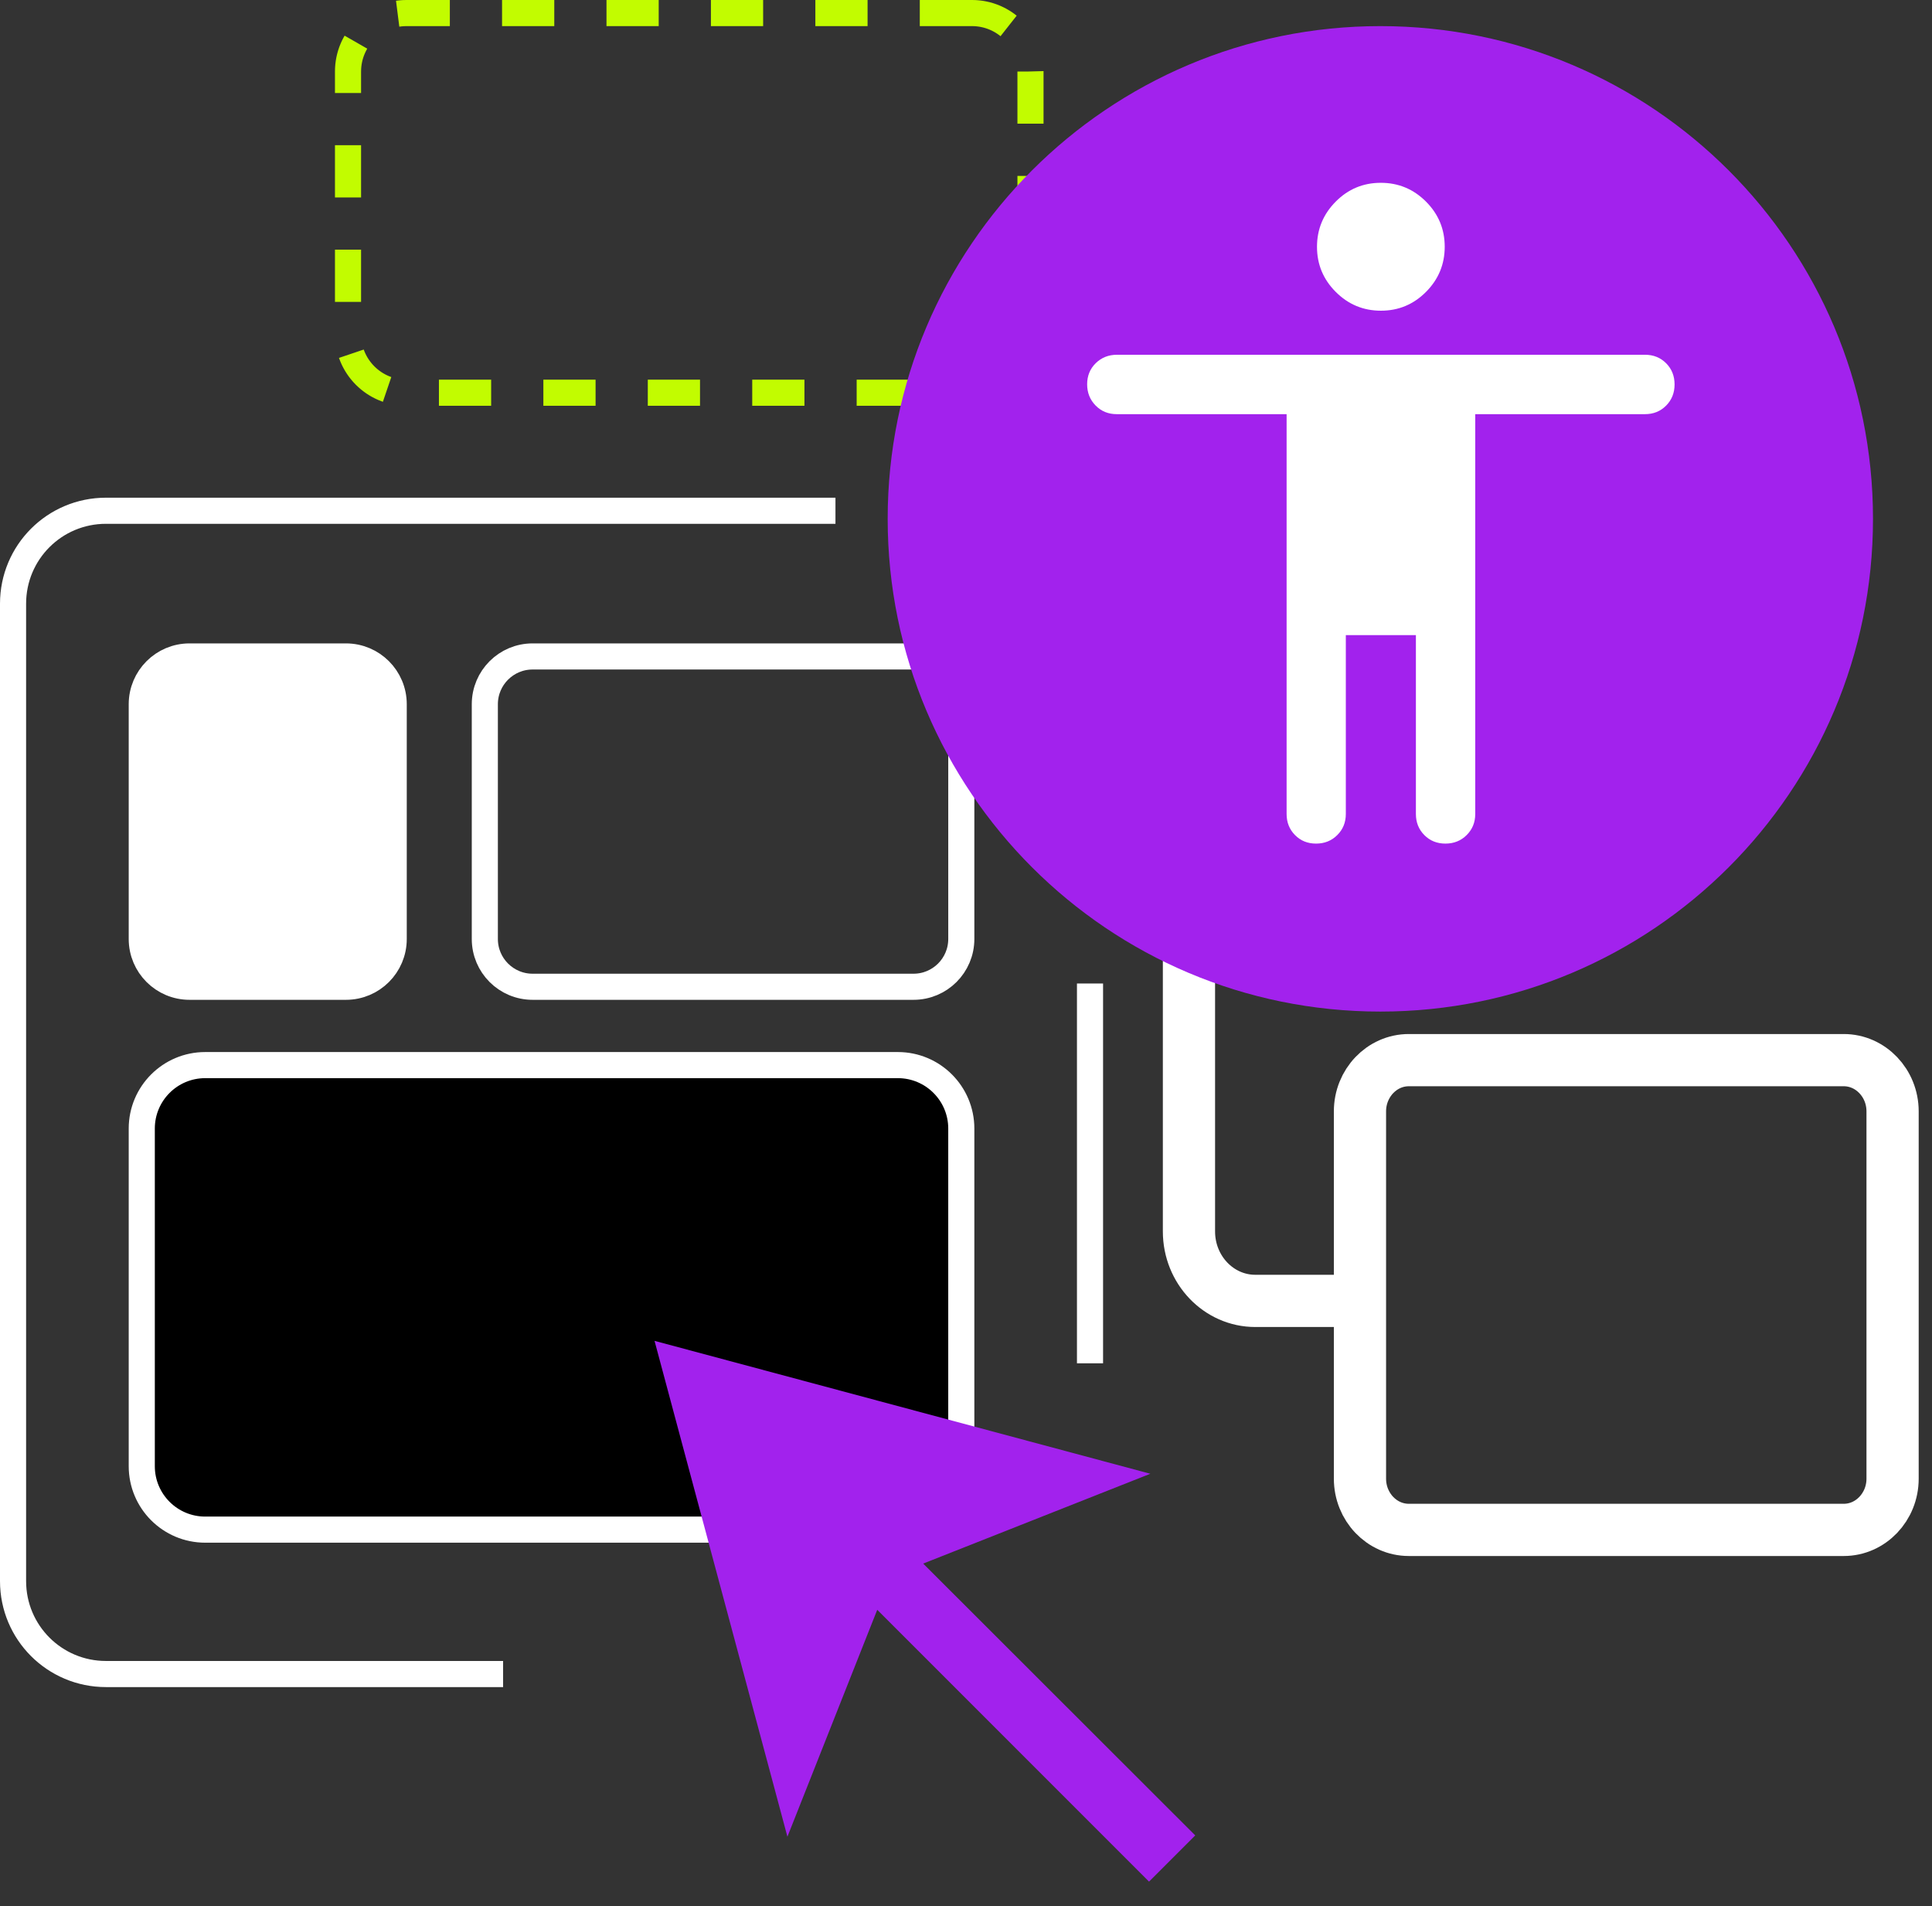
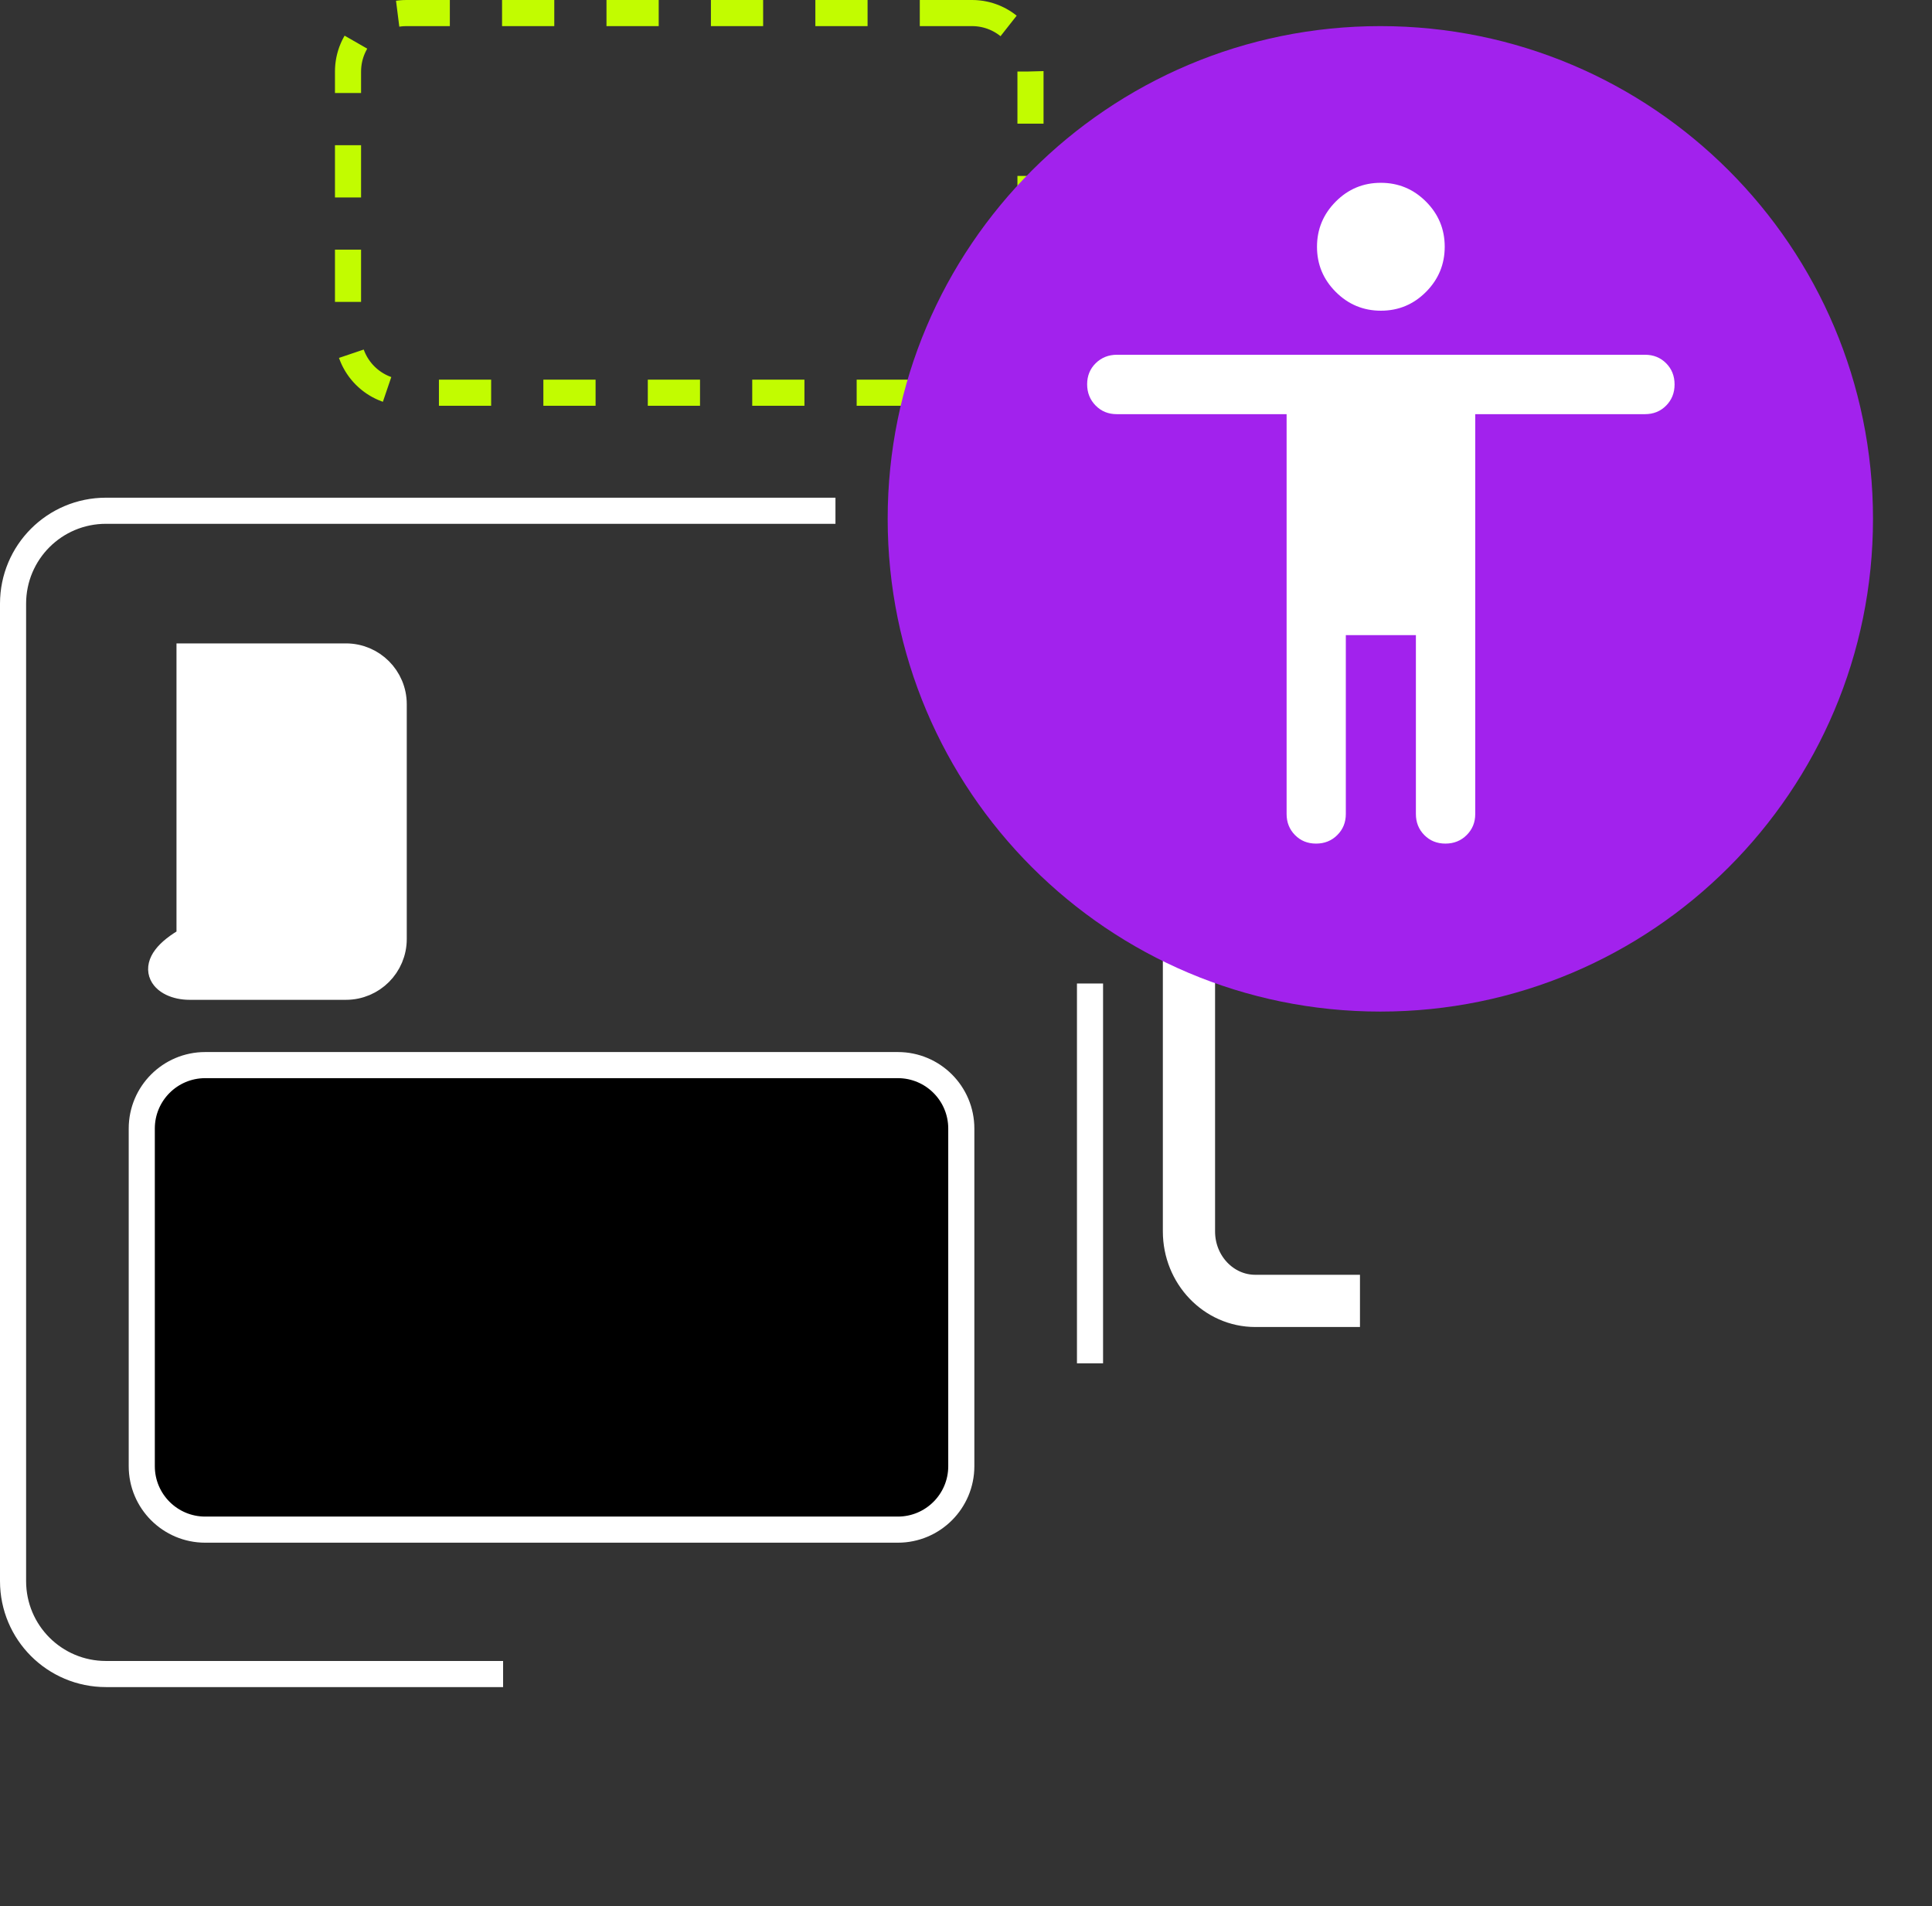
<svg xmlns="http://www.w3.org/2000/svg" width="74" height="73" viewBox="0 0 74 73" fill="none">
  <rect x="0" y="0" width="74" height="73" fill="#333333" stroke="none" />
  <g clip-path="url(#clip0_448_35201)">
-     <path d="M52.09 56.63V42.56C52.09 41.48 52.93 40.6 53.96 40.6H70.62C71.65 40.6 72.49 41.48 72.49 42.56V56.63C72.49 57.71 71.65 58.59 70.62 58.59H53.96C52.93 58.59 52.09 57.71 52.09 56.63Z" stroke="white" stroke-width="2" stroke-miterlimit="10" />
    <path d="M45.54 35.8V47.16C45.54 48.63 46.68 49.82 48.08 49.82H52.09" stroke="white" stroke-width="2" stroke-miterlimit="10" />
    <path d="M39.47 8.28H43C44.4 8.28 45.54 9.47 45.54 10.94V22.3C45.54 23.77 46.68 24.96 48.08 24.96H52.09" stroke="#C2FC00" stroke-miterlimit="10" stroke-dasharray="2 2" />
    <path d="M37.23 0.5H15.57C14.333 0.5 13.33 1.503 13.33 2.74V12.8C13.33 14.037 14.333 15.04 15.57 15.04H37.23C38.467 15.04 39.47 14.037 39.47 12.8V2.74C39.47 1.503 38.467 0.5 37.23 0.5Z" stroke="#C2FC00" stroke-miterlimit="10" stroke-dasharray="2 2" />
    <path d="M19.27 64.11H4.06C2.09 64.11 0.5 62.52 0.5 60.55V23.12C0.5 21.15 2.09 19.56 4.06 19.56H32M41.75 52.21V37.665" stroke="white" stroke-miterlimit="10" />
-     <path d="M13.25 25.14H7.26C6.249 25.14 5.43 25.959 5.43 26.97V35.96C5.43 36.971 6.249 37.79 7.26 37.79H13.25C14.261 37.79 15.08 36.971 15.08 35.96V26.97C15.08 25.959 14.261 25.14 13.25 25.14Z" fill="white" stroke="white" stroke-miterlimit="10" />
-     <path d="M34.99 25.14H20.4C19.389 25.14 18.57 25.959 18.57 26.97V35.96C18.57 36.971 19.389 37.79 20.4 37.79H34.99C36.001 37.79 36.82 36.971 36.82 35.96V26.97C36.82 25.959 36.001 25.14 34.99 25.14Z" stroke="white" stroke-miterlimit="10" />
+     <path d="M13.25 25.14H7.26V35.96C5.43 36.971 6.249 37.79 7.26 37.79H13.25C14.261 37.79 15.08 36.971 15.08 35.96V26.97C15.08 25.959 14.261 25.14 13.25 25.14Z" fill="white" stroke="white" stroke-miterlimit="10" />
    <path d="M34.39 40.79H7.86C6.518 40.79 5.43 41.878 5.43 43.22V56.15C5.43 57.492 6.518 58.58 7.86 58.58H34.39C35.732 58.58 36.82 57.492 36.82 56.15V43.22C36.82 41.878 35.732 40.79 34.39 40.79Z" fill="black" stroke="white" stroke-miterlimit="10" />
-     <path d="M44.06 56.44L25.07 51.35L30.16 70.34L33.6 61.65L44.01 72.06L45.78 70.29L35.36 59.88L44.06 56.44Z" fill="#A222ED" />
    <path d="M52.87 38.74C63.292 38.74 71.74 30.292 71.74 19.87C71.74 9.448 63.292 1 52.87 1C42.448 1 34 9.448 34 19.87C34 30.292 42.448 38.74 52.87 38.74Z" fill="#A222ED" />
    <path d="M52.893 11.899C52.218 11.899 51.642 11.659 51.163 11.18C50.684 10.701 50.444 10.125 50.444 9.453C50.444 8.78 50.683 8.203 51.16 7.722C51.637 7.241 52.213 7.001 52.888 7.001C53.562 7.001 54.139 7.241 54.618 7.72C55.097 8.2 55.336 8.776 55.336 9.449C55.336 10.121 55.098 10.698 54.62 11.178C54.143 11.658 53.567 11.899 52.893 11.899ZM49.28 31.174V15.861H42.774C42.45 15.861 42.181 15.751 41.965 15.531C41.748 15.31 41.64 15.039 41.64 14.716C41.64 14.394 41.75 14.124 41.969 13.909C42.189 13.694 42.46 13.586 42.781 13.586H63.006C63.33 13.586 63.6 13.694 63.816 13.911C64.032 14.128 64.14 14.399 64.14 14.723C64.14 15.046 64.032 15.316 63.816 15.534C63.6 15.752 63.33 15.861 63.006 15.861H56.505V31.174C56.505 31.495 56.395 31.764 56.176 31.981C55.957 32.199 55.686 32.307 55.362 32.307C55.04 32.307 54.771 32.199 54.555 31.981C54.34 31.764 54.232 31.495 54.232 31.174V24.323H51.548V31.174C51.548 31.495 51.439 31.764 51.22 31.981C51.002 32.199 50.731 32.307 50.408 32.307C50.085 32.307 49.817 32.199 49.602 31.981C49.388 31.764 49.28 31.495 49.28 31.174Z" fill="white" />
  </g>
  <defs>
    <clipPath id="clip0_448_35201">
      <rect width="73.49" height="72.06" fill="white" />
    </clipPath>
  </defs>
</svg>